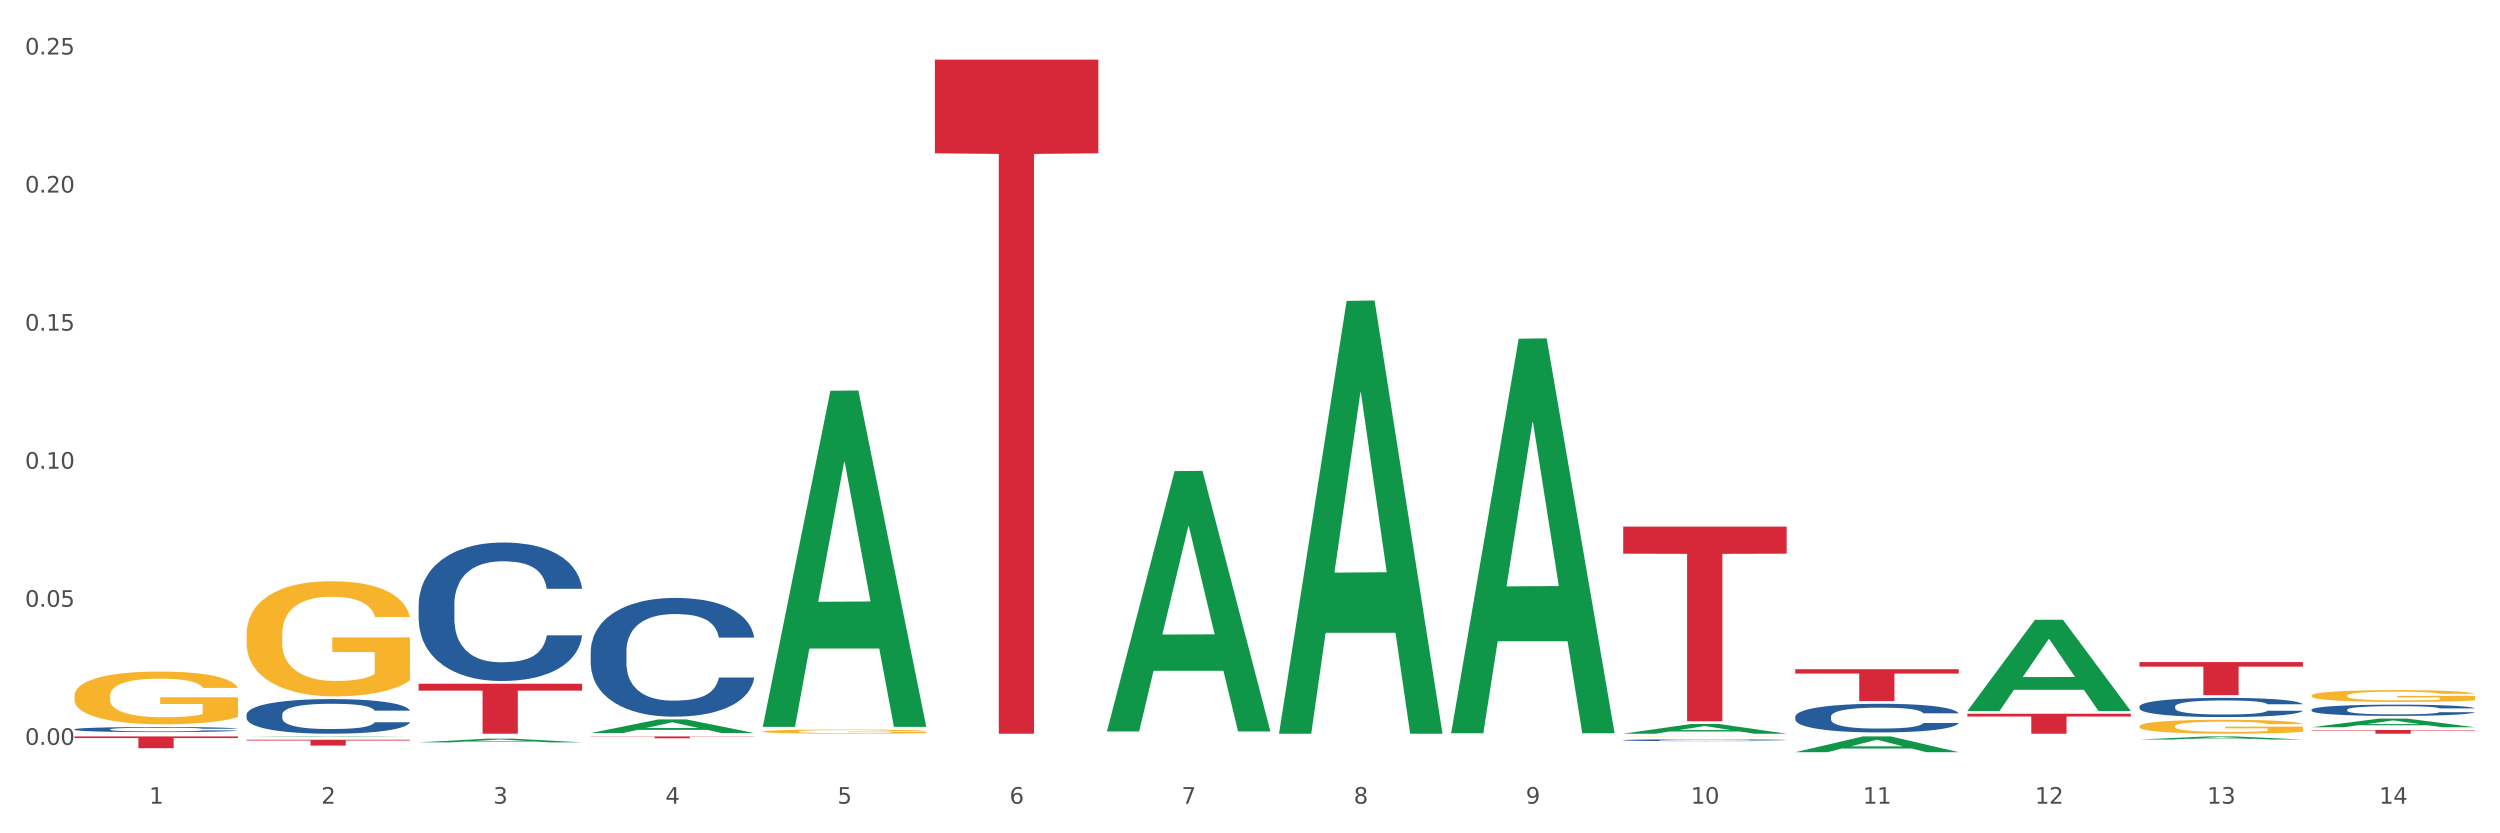
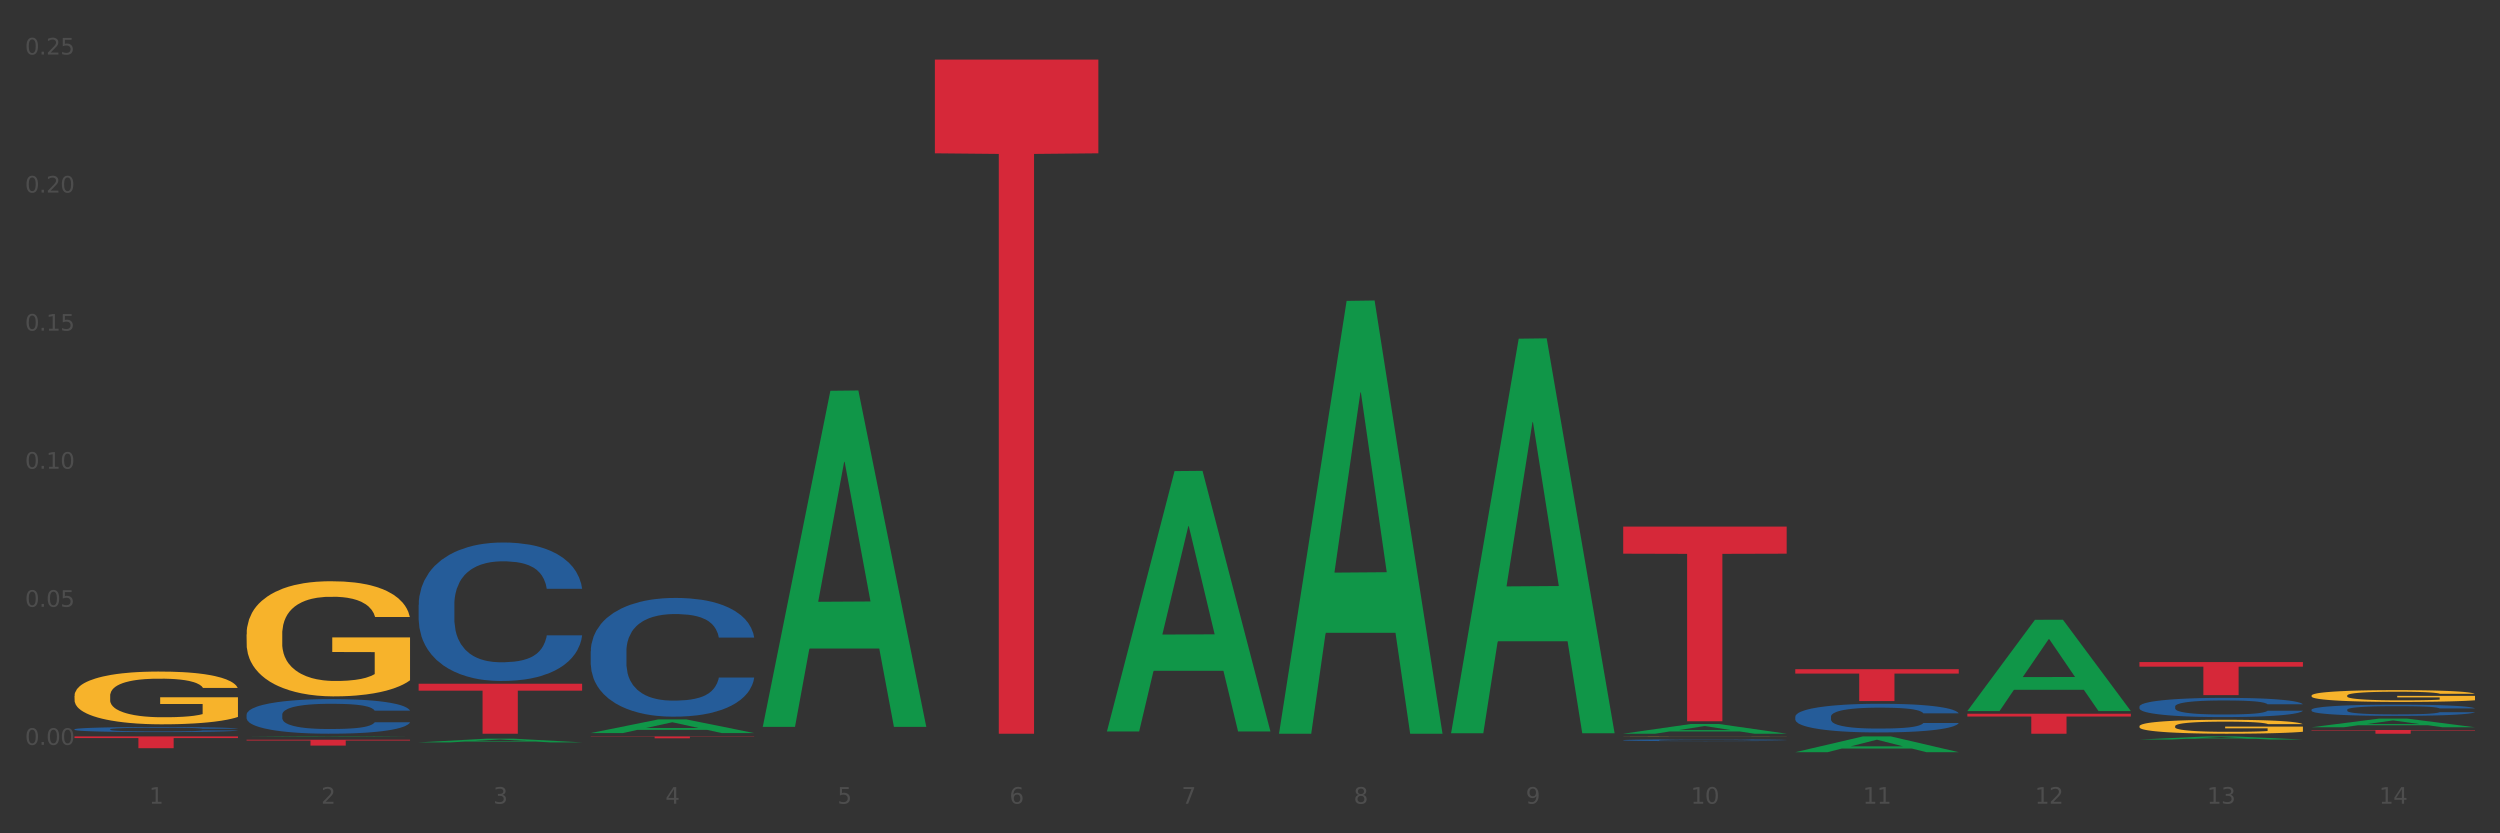
<svg xmlns="http://www.w3.org/2000/svg" xmlns:xlink="http://www.w3.org/1999/xlink" width="1080pt" height="360pt" viewBox="0 0 1080 360" version="1.1">
  <rect x="0" y="0" width="1080" height="360" fill="#333333" stroke="none" />
  <defs>
    <style type="text/css">*{stroke-linejoin: round; stroke-linecap: butt}</style>
  </defs>
  <g id="figure_1">
    <g id="patch_1">
-       <path d="M 0 360  L 1080 360  L 1080 0  L 0 0  z " style="fill: #ffffff; stroke: #ffffff; stroke-linejoin: miter" />
-     </g>
+       </g>
    <g id="axes_1">
      <g id="matplotlib.axis_1">
        <g id="xtick_1">
          <g id="text_1">
            <g style="fill: #4d4d4d" transform="translate(64.432 347.204) scale(0.096 -0.096)">
              <defs>
                <path id="DejaVuSans-31" d="M 794 531  L 1825 531  L 1825 4091  L 703 3866  L 703 4441  L 1819 4666  L 2450 4666  L 2450 531  L 3481 531  L 3481 0  L 794 0  L 794 531  z " transform="scale(0.016)" />
              </defs>
              <use xlink:href="#DejaVuSans-31" />
            </g>
          </g>
        </g>
        <g id="xtick_2">
          <g id="text_2">
            <g style="fill: #4d4d4d" transform="translate(138.771 347.204) scale(0.096 -0.096)">
              <defs>
                <path id="DejaVuSans-32" d="M 1228 531  L 3431 531  L 3431 0  L 469 0  L 469 531  Q 828 903 1448 1529  Q 2069 2156 2228 2338  Q 2531 2678 2651 2914  Q 2772 3150 2772 3378  Q 2772 3750 2511 3984  Q 2250 4219 1831 4219  Q 1534 4219 1204 4116  Q 875 4013 500 3803  L 500 4441  Q 881 4594 1212 4672  Q 1544 4750 1819 4750  Q 2544 4750 2975 4387  Q 3406 4025 3406 3419  Q 3406 3131 3298 2873  Q 3191 2616 2906 2266  Q 2828 2175 2409 1742  Q 1991 1309 1228 531  z " transform="scale(0.016)" />
              </defs>
              <use xlink:href="#DejaVuSans-32" />
            </g>
          </g>
        </g>
        <g id="xtick_3">
          <g id="text_3">
            <g style="fill: #4d4d4d" transform="translate(213.109 347.204) scale(0.096 -0.096)">
              <defs>
                <path id="DejaVuSans-33" d="M 2597 2516  Q 3050 2419 3304 2112  Q 3559 1806 3559 1356  Q 3559 666 3084 287  Q 2609 -91 1734 -91  Q 1441 -91 1130 -33  Q 819 25 488 141  L 488 750  Q 750 597 1062 519  Q 1375 441 1716 441  Q 2309 441 2620 675  Q 2931 909 2931 1356  Q 2931 1769 2642 2001  Q 2353 2234 1838 2234  L 1294 2234  L 1294 2753  L 1863 2753  Q 2328 2753 2575 2939  Q 2822 3125 2822 3475  Q 2822 3834 2567 4026  Q 2313 4219 1838 4219  Q 1578 4219 1281 4162  Q 984 4106 628 3988  L 628 4550  Q 988 4650 1302 4700  Q 1616 4750 1894 4750  Q 2613 4750 3031 4423  Q 3450 4097 3450 3541  Q 3450 3153 3228 2886  Q 3006 2619 2597 2516  z " transform="scale(0.016)" />
              </defs>
              <use xlink:href="#DejaVuSans-33" />
            </g>
          </g>
        </g>
        <g id="xtick_4">
          <g id="text_4">
            <g style="fill: #4d4d4d" transform="translate(287.448 347.204) scale(0.096 -0.096)">
              <defs>
                <path id="DejaVuSans-34" d="M 2419 4116  L 825 1625  L 2419 1625  L 2419 4116  z M 2253 4666  L 3047 4666  L 3047 1625  L 3713 1625  L 3713 1100  L 3047 1100  L 3047 0  L 2419 0  L 2419 1100  L 313 1100  L 313 1709  L 2253 4666  z " transform="scale(0.016)" />
              </defs>
              <use xlink:href="#DejaVuSans-34" />
            </g>
          </g>
        </g>
        <g id="xtick_5">
          <g id="text_5">
            <g style="fill: #4d4d4d" transform="translate(361.787 347.204) scale(0.096 -0.096)">
              <defs>
                <path id="DejaVuSans-35" d="M 691 4666  L 3169 4666  L 3169 4134  L 1269 4134  L 1269 2991  Q 1406 3038 1543 3061  Q 1681 3084 1819 3084  Q 2600 3084 3056 2656  Q 3513 2228 3513 1497  Q 3513 744 3044 326  Q 2575 -91 1722 -91  Q 1428 -91 1123 -41  Q 819 9 494 109  L 494 744  Q 775 591 1075 516  Q 1375 441 1709 441  Q 2250 441 2565 725  Q 2881 1009 2881 1497  Q 2881 1984 2565 2268  Q 2250 2553 1709 2553  Q 1456 2553 1204 2497  Q 953 2441 691 2322  L 691 4666  z " transform="scale(0.016)" />
              </defs>
              <use xlink:href="#DejaVuSans-35" />
            </g>
          </g>
        </g>
        <g id="xtick_6">
          <g id="text_6">
            <g style="fill: #4d4d4d" transform="translate(436.125 347.204) scale(0.096 -0.096)">
              <defs>
                <path id="DejaVuSans-36" d="M 2113 2584  Q 1688 2584 1439 2293  Q 1191 2003 1191 1497  Q 1191 994 1439 701  Q 1688 409 2113 409  Q 2538 409 2786 701  Q 3034 994 3034 1497  Q 3034 2003 2786 2293  Q 2538 2584 2113 2584  z M 3366 4563  L 3366 3988  Q 3128 4100 2886 4159  Q 2644 4219 2406 4219  Q 1781 4219 1451 3797  Q 1122 3375 1075 2522  Q 1259 2794 1537 2939  Q 1816 3084 2150 3084  Q 2853 3084 3261 2657  Q 3669 2231 3669 1497  Q 3669 778 3244 343  Q 2819 -91 2113 -91  Q 1303 -91 875 529  Q 447 1150 447 2328  Q 447 3434 972 4092  Q 1497 4750 2381 4750  Q 2619 4750 2861 4703  Q 3103 4656 3366 4563  z " transform="scale(0.016)" />
              </defs>
              <use xlink:href="#DejaVuSans-36" />
            </g>
          </g>
        </g>
        <g id="xtick_7">
          <g id="text_7">
            <g style="fill: #4d4d4d" transform="translate(510.464 347.204) scale(0.096 -0.096)">
              <defs>
                <path id="DejaVuSans-37" d="M 525 4666  L 3525 4666  L 3525 4397  L 1831 0  L 1172 0  L 2766 4134  L 525 4134  L 525 4666  z " transform="scale(0.016)" />
              </defs>
              <use xlink:href="#DejaVuSans-37" />
            </g>
          </g>
        </g>
        <g id="xtick_8">
          <g id="text_8">
            <g style="fill: #4d4d4d" transform="translate(584.803 347.204) scale(0.096 -0.096)">
              <defs>
                <path id="DejaVuSans-38" d="M 2034 2216  Q 1584 2216 1326 1975  Q 1069 1734 1069 1313  Q 1069 891 1326 650  Q 1584 409 2034 409  Q 2484 409 2743 651  Q 3003 894 3003 1313  Q 3003 1734 2745 1975  Q 2488 2216 2034 2216  z M 1403 2484  Q 997 2584 770 2862  Q 544 3141 544 3541  Q 544 4100 942 4425  Q 1341 4750 2034 4750  Q 2731 4750 3128 4425  Q 3525 4100 3525 3541  Q 3525 3141 3298 2862  Q 3072 2584 2669 2484  Q 3125 2378 3379 2068  Q 3634 1759 3634 1313  Q 3634 634 3220 271  Q 2806 -91 2034 -91  Q 1263 -91 848 271  Q 434 634 434 1313  Q 434 1759 690 2068  Q 947 2378 1403 2484  z M 1172 3481  Q 1172 3119 1398 2916  Q 1625 2713 2034 2713  Q 2441 2713 2670 2916  Q 2900 3119 2900 3481  Q 2900 3844 2670 4047  Q 2441 4250 2034 4250  Q 1625 4250 1398 4047  Q 1172 3844 1172 3481  z " transform="scale(0.016)" />
              </defs>
              <use xlink:href="#DejaVuSans-38" />
            </g>
          </g>
        </g>
        <g id="xtick_9">
          <g id="text_9">
            <g style="fill: #4d4d4d" transform="translate(659.142 347.204) scale(0.096 -0.096)">
              <defs>
                <path id="DejaVuSans-39" d="M 703 97  L 703 672  Q 941 559 1184 500  Q 1428 441 1663 441  Q 2288 441 2617 861  Q 2947 1281 2994 2138  Q 2813 1869 2534 1725  Q 2256 1581 1919 1581  Q 1219 1581 811 2004  Q 403 2428 403 3163  Q 403 3881 828 4315  Q 1253 4750 1959 4750  Q 2769 4750 3195 4129  Q 3622 3509 3622 2328  Q 3622 1225 3098 567  Q 2575 -91 1691 -91  Q 1453 -91 1209 -44  Q 966 3 703 97  z M 1959 2075  Q 2384 2075 2632 2365  Q 2881 2656 2881 3163  Q 2881 3666 2632 3958  Q 2384 4250 1959 4250  Q 1534 4250 1286 3958  Q 1038 3666 1038 3163  Q 1038 2656 1286 2365  Q 1534 2075 1959 2075  z " transform="scale(0.016)" />
              </defs>
              <use xlink:href="#DejaVuSans-39" />
            </g>
          </g>
        </g>
        <g id="xtick_10">
          <g id="text_10">
            <g style="fill: #4d4d4d" transform="translate(730.426 347.204) scale(0.096 -0.096)">
              <defs>
                <path id="DejaVuSans-30" d="M 2034 4250  Q 1547 4250 1301 3770  Q 1056 3291 1056 2328  Q 1056 1369 1301 889  Q 1547 409 2034 409  Q 2525 409 2770 889  Q 3016 1369 3016 2328  Q 3016 3291 2770 3770  Q 2525 4250 2034 4250  z M 2034 4750  Q 2819 4750 3233 4129  Q 3647 3509 3647 2328  Q 3647 1150 3233 529  Q 2819 -91 2034 -91  Q 1250 -91 836 529  Q 422 1150 422 2328  Q 422 3509 836 4129  Q 1250 4750 2034 4750  z " transform="scale(0.016)" />
              </defs>
              <use xlink:href="#DejaVuSans-31" />
              <use xlink:href="#DejaVuSans-30" transform="translate(63.623 0)" />
            </g>
          </g>
        </g>
        <g id="xtick_11">
          <g id="text_11">
            <g style="fill: #4d4d4d" transform="translate(804.765 347.204) scale(0.096 -0.096)">
              <use xlink:href="#DejaVuSans-31" />
              <use xlink:href="#DejaVuSans-31" transform="translate(63.623 0)" />
            </g>
          </g>
        </g>
        <g id="xtick_12">
          <g id="text_12">
            <g style="fill: #4d4d4d" transform="translate(879.104 347.204) scale(0.096 -0.096)">
              <use xlink:href="#DejaVuSans-31" />
              <use xlink:href="#DejaVuSans-32" transform="translate(63.623 0)" />
            </g>
          </g>
        </g>
        <g id="xtick_13">
          <g id="text_13">
            <g style="fill: #4d4d4d" transform="translate(953.442 347.204) scale(0.096 -0.096)">
              <use xlink:href="#DejaVuSans-31" />
              <use xlink:href="#DejaVuSans-33" transform="translate(63.623 0)" />
            </g>
          </g>
        </g>
        <g id="xtick_14">
          <g id="text_14">
            <g style="fill: #4d4d4d" transform="translate(1027.781 347.204) scale(0.096 -0.096)">
              <use xlink:href="#DejaVuSans-31" />
              <use xlink:href="#DejaVuSans-34" transform="translate(63.623 0)" />
            </g>
          </g>
        </g>
        <g id="xtick_15" />
        <g id="xtick_16" />
        <g id="xtick_17" />
        <g id="xtick_18" />
        <g id="xtick_19" />
        <g id="xtick_20" />
        <g id="xtick_21" />
        <g id="xtick_22" />
        <g id="xtick_23" />
        <g id="xtick_24" />
        <g id="xtick_25" />
        <g id="xtick_26" />
        <g id="xtick_27" />
      </g>
      <g id="matplotlib.axis_2">
        <g id="ytick_1">
          <g id="text_15">
            <g style="fill: #4d4d4d" transform="translate(10.8 321.776) scale(0.096 -0.096)">
              <defs>
                <path id="DejaVuSans-2e" d="M 684 794  L 1344 794  L 1344 0  L 684 0  L 684 794  z " transform="scale(0.016)" />
              </defs>
              <use xlink:href="#DejaVuSans-30" />
              <use xlink:href="#DejaVuSans-2e" transform="translate(63.623 0)" />
              <use xlink:href="#DejaVuSans-30" transform="translate(95.41 0)" />
              <use xlink:href="#DejaVuSans-30" transform="translate(159.033 0)" />
            </g>
          </g>
        </g>
        <g id="ytick_2">
          <g id="text_16">
            <g style="fill: #4d4d4d" transform="translate(10.8 262.131) scale(0.096 -0.096)">
              <use xlink:href="#DejaVuSans-30" />
              <use xlink:href="#DejaVuSans-2e" transform="translate(63.623 0)" />
              <use xlink:href="#DejaVuSans-30" transform="translate(95.41 0)" />
              <use xlink:href="#DejaVuSans-35" transform="translate(159.033 0)" />
            </g>
          </g>
        </g>
        <g id="ytick_3">
          <g id="text_17">
            <g style="fill: #4d4d4d" transform="translate(10.8 202.487) scale(0.096 -0.096)">
              <use xlink:href="#DejaVuSans-30" />
              <use xlink:href="#DejaVuSans-2e" transform="translate(63.623 0)" />
              <use xlink:href="#DejaVuSans-31" transform="translate(95.41 0)" />
              <use xlink:href="#DejaVuSans-30" transform="translate(159.033 0)" />
            </g>
          </g>
        </g>
        <g id="ytick_4">
          <g id="text_18">
            <g style="fill: #4d4d4d" transform="translate(10.8 142.842) scale(0.096 -0.096)">
              <use xlink:href="#DejaVuSans-30" />
              <use xlink:href="#DejaVuSans-2e" transform="translate(63.623 0)" />
              <use xlink:href="#DejaVuSans-31" transform="translate(95.41 0)" />
              <use xlink:href="#DejaVuSans-35" transform="translate(159.033 0)" />
            </g>
          </g>
        </g>
        <g id="ytick_5">
          <g id="text_19">
            <g style="fill: #4d4d4d" transform="translate(10.8 83.197) scale(0.096 -0.096)">
              <use xlink:href="#DejaVuSans-30" />
              <use xlink:href="#DejaVuSans-2e" transform="translate(63.623 0)" />
              <use xlink:href="#DejaVuSans-32" transform="translate(95.41 0)" />
              <use xlink:href="#DejaVuSans-30" transform="translate(159.033 0)" />
            </g>
          </g>
        </g>
        <g id="ytick_6">
          <g id="text_20">
            <g style="fill: #4d4d4d" transform="translate(10.8 23.552) scale(0.096 -0.096)">
              <use xlink:href="#DejaVuSans-30" />
              <use xlink:href="#DejaVuSans-2e" transform="translate(63.623 0)" />
              <use xlink:href="#DejaVuSans-32" transform="translate(95.41 0)" />
              <use xlink:href="#DejaVuSans-35" transform="translate(159.033 0)" />
            </g>
          </g>
        </g>
        <g id="ytick_7" />
        <g id="ytick_8" />
        <g id="ytick_9" />
        <g id="ytick_10" />
        <g id="ytick_11" />
      </g>
      <g id="PolyCollection_1">
        <path d="M 924.24 313.726  L 924.323 313.721  L 924.323 313.523  L 924.49 313.353  L 925.323 312.941  L 926.574 312.601  L 927.491 312.42  L 928.408 312.272  L 929.492 312.124  L 930.826 311.97  L 933.244 311.745  L 934.745 311.63  L 936.58 311.509  L 939.915 311.333  L 942.333 311.234  L 944.834 311.152  L 948.92 311.053  L 951.588 311.009  L 954.423 310.976  L 957.841 310.954  L 960.426 310.949  L 966.096 310.965  L 970.932 311.015  L 973.266 311.053  L 976.268 311.119  L 977.852 311.163  L 980.437 311.251  L 983.105 311.366  L 984.939 311.465  L 987.691 311.652  L 989.775 311.838  L 991.693 312.069  L 992.693 312.228  L 993.444 312.376  L 994.111 312.546  L 994.778 312.815  L 979.77 312.815  L 979.186 312.623  L 978.269 312.442  L 976.935 312.266  L 975.768 312.157  L 973.766 312.019  L 971.932 311.931  L 970.014 311.866  L 967.68 311.811  L 965.845 311.783  L 963.261 311.761  L 958.175 311.767  L 954.756 311.811  L 952.422 311.866  L 950.921 311.915  L 949.587 311.97  L 948.086 312.047  L 946.335 312.162  L 945.084 312.266  L 943.834 312.398  L 942.833 312.53  L 941.916 312.683  L 941.165 312.848  L 940.582 313.018  L 940.081 313.227  L 939.665 313.573  L 939.665 314.325  L 939.831 314.495  L 940.248 314.72  L 940.749 314.89  L 941.582 315.093  L 942.333 315.23  L 943.75 315.428  L 945.334 315.593  L 946.585 315.697  L 947.836 315.785  L 950.004 315.905  L 952.422 316.004  L 954.506 316.065  L 957.341 316.12  L 959.259 316.142  L 960.926 316.152  L 965.012 316.152  L 967.93 316.136  L 971.182 316.098  L 973.683 316.048  L 975.768 315.988  L 978.102 315.889  L 979.603 315.796  L 979.603 314.649  L 961.26 314.643  L 961.26 313.88  L 994.861 313.88  L 994.861 316.12  L 993.444 316.235  L 991.86 316.339  L 990.192 316.432  L 987.691 316.548  L 984.689 316.657  L 982.021 316.734  L 979.186 316.8  L 975.851 316.861  L 971.515 316.915  L 968.847 316.937  L 965.512 316.954  L 961.593 316.959  L 958.175 316.948  L 954.84 316.921  L 951.338 316.872  L 947.919 316.8  L 945.334 316.729  L 942.75 316.641  L 939.998 316.526  L 937.83 316.416  L 936.163 316.317  L 934.328 316.191  L 932.327 316.026  L 930.826 315.878  L 929.492 315.724  L 928.075 315.527  L 927.074 315.357  L 926.074 315.143  L 925.49 314.983  L 924.823 314.736  L 924.323 314.391  L 924.24 313.726  z " clip-path="url(#pb38a22f84d)" style="fill: #f7b32b" />
        <path d="M 998.578 300.494  L 998.662 300.49  L 998.662 300.322  L 998.828 300.178  L 999.662 299.829  L 1000.913 299.54  L 1001.83 299.386  L 1002.747 299.261  L 1003.831 299.135  L 1005.165 299.005  L 1007.583 298.814  L 1009.084 298.716  L 1010.918 298.614  L 1014.253 298.465  L 1016.671 298.381  L 1019.173 298.311  L 1023.258 298.227  L 1025.926 298.19  L 1028.761 298.162  L 1032.18 298.144  L 1034.765 298.139  L 1040.434 298.153  L 1045.27 298.195  L 1047.605 298.227  L 1050.607 298.283  L 1052.191 298.32  L 1054.775 298.395  L 1057.444 298.493  L 1059.278 298.576  L 1062.029 298.735  L 1064.114 298.893  L 1066.032 299.089  L 1067.032 299.223  L 1067.783 299.349  L 1068.45 299.493  L 1069.117 299.722  L 1054.108 299.722  L 1053.525 299.559  L 1052.608 299.405  L 1051.274 299.256  L 1050.106 299.163  L 1048.105 299.047  L 1046.271 298.972  L 1044.353 298.916  L 1042.019 298.87  L 1040.184 298.846  L 1037.599 298.828  L 1032.513 298.832  L 1029.095 298.87  L 1026.76 298.916  L 1025.259 298.958  L 1023.925 299.005  L 1022.425 299.07  L 1020.674 299.168  L 1019.423 299.256  L 1018.172 299.368  L 1017.172 299.479  L 1016.255 299.61  L 1015.504 299.749  L 1014.92 299.894  L 1014.42 300.071  L 1014.003 300.364  L 1014.003 301.002  L 1014.17 301.146  L 1014.587 301.337  L 1015.087 301.481  L 1015.921 301.653  L 1016.671 301.77  L 1018.089 301.937  L 1019.673 302.077  L 1020.924 302.165  L 1022.174 302.24  L 1024.342 302.342  L 1026.76 302.426  L 1028.845 302.477  L 1031.68 302.524  L 1033.597 302.542  L 1035.265 302.552  L 1039.35 302.552  L 1042.269 302.538  L 1045.52 302.505  L 1048.022 302.463  L 1050.106 302.412  L 1052.441 302.328  L 1053.942 302.249  L 1053.942 301.276  L 1035.598 301.272  L 1035.598 300.625  L 1069.2 300.625  L 1069.2 302.524  L 1067.783 302.621  L 1066.198 302.71  L 1064.531 302.789  L 1062.029 302.887  L 1059.028 302.98  L 1056.36 303.045  L 1053.525 303.101  L 1050.19 303.152  L 1045.854 303.199  L 1043.186 303.217  L 1039.851 303.231  L 1035.932 303.236  L 1032.513 303.226  L 1029.178 303.203  L 1025.676 303.161  L 1022.258 303.101  L 1019.673 303.04  L 1017.088 302.966  L 1014.337 302.868  L 1012.169 302.775  L 1010.501 302.691  L 1008.667 302.584  L 1006.666 302.444  L 1005.165 302.319  L 1003.831 302.188  L 1002.414 302.021  L 1001.413 301.877  L 1000.413 301.695  L 999.829 301.56  L 999.162 301.351  L 998.662 301.057  L 998.578 300.494  z " clip-path="url(#pb38a22f84d)" style="fill: #f7b32b" />
        <path d="M 478.207 315.783  L 478.28 315.678  L 507.402 203.51  L 519.488 203.404  L 548.829 315.995  L 534.85 315.995  L 528.516 289.776  L 498.447 289.776  L 498.229 290.199  L 492.113 315.995  L 478.207 315.995  L 478.207 315.783  L 502.233 274.13  L 524.73 274.024  L 513.591 227.402  L 513.445 227.191  L 513.3 227.508  L 502.16 274.024  L 502.233 274.13  L 478.207 315.783  z " clip-path="url(#pb38a22f84d)" style="fill: #109648" />
        <path d="M 552.546 316.608  L 552.619 316.432  L 581.741 129.986  L 593.827 129.81  L 623.168 316.959  L 609.189 316.959  L 602.855 273.379  L 572.786 273.379  L 572.568 274.082  L 566.452 316.959  L 552.546 316.959  L 552.546 316.608  L 576.572 247.372  L 599.069 247.196  L 587.93 169.7  L 587.784 169.349  L 587.638 169.876  L 576.499 247.196  L 576.572 247.372  L 552.546 316.608  z " clip-path="url(#pb38a22f84d)" style="fill: #109648" />
-         <path d="M 329.53 315.999  L 329.613 315.998  L 329.613 315.939  L 329.78 315.889  L 330.614 315.766  L 331.864 315.665  L 332.782 315.612  L 333.699 315.567  L 334.783 315.523  L 336.117 315.478  L 338.535 315.411  L 340.036 315.377  L 341.87 315.341  L 345.205 315.289  L 347.623 315.259  L 350.124 315.235  L 354.21 315.206  L 356.878 315.193  L 359.713 315.183  L 363.131 315.176  L 365.716 315.175  L 371.386 315.18  L 376.222 315.194  L 378.557 315.206  L 381.558 315.225  L 383.142 315.238  L 385.727 315.264  L 388.395 315.299  L 390.23 315.328  L 392.981 315.383  L 395.066 315.439  L 396.983 315.507  L 397.984 315.554  L 398.734 315.598  L 399.401 315.649  L 400.068 315.729  L 385.06 315.729  L 384.476 315.672  L 383.559 315.618  L 382.225 315.566  L 381.058 315.533  L 379.057 315.493  L 377.222 315.466  L 375.305 315.447  L 372.97 315.431  L 371.136 315.422  L 368.551 315.416  L 363.465 315.418  L 360.046 315.431  L 357.712 315.447  L 356.211 315.462  L 354.877 315.478  L 353.376 315.501  L 351.625 315.535  L 350.375 315.566  L 349.124 315.605  L 348.123 315.644  L 347.206 315.69  L 346.456 315.739  L 345.872 315.789  L 345.372 315.851  L 344.955 315.954  L 344.955 316.177  L 345.122 316.228  L 345.539 316.294  L 346.039 316.345  L 346.873 316.405  L 347.623 316.446  L 349.04 316.505  L 350.625 316.554  L 351.875 316.585  L 353.126 316.611  L 355.294 316.646  L 357.712 316.676  L 359.796 316.694  L 362.631 316.71  L 364.549 316.717  L 366.216 316.72  L 370.302 316.72  L 373.22 316.715  L 376.472 316.703  L 378.973 316.689  L 381.058 316.671  L 383.392 316.642  L 384.893 316.614  L 384.893 316.273  L 366.55 316.272  L 366.55 316.045  L 400.152 316.045  L 400.152 316.71  L 398.734 316.744  L 397.15 316.775  L 395.482 316.803  L 392.981 316.837  L 389.979 316.87  L 387.311 316.893  L 384.476 316.912  L 381.141 316.93  L 376.806 316.946  L 374.137 316.953  L 370.802 316.958  L 366.884 316.959  L 363.465 316.956  L 360.13 316.948  L 356.628 316.933  L 353.209 316.912  L 350.625 316.891  L 348.04 316.865  L 345.288 316.831  L 343.121 316.798  L 341.453 316.769  L 339.619 316.731  L 337.618 316.682  L 336.117 316.638  L 334.783 316.593  L 333.365 316.534  L 332.365 316.483  L 331.364 316.42  L 330.781 316.373  L 330.113 316.299  L 329.613 316.197  L 329.53 315.999  z " clip-path="url(#pb38a22f84d)" style="fill: #f7b32b" />
        <path d="M 701.223 318.171  L 701.307 318.171  L 701.307 318.168  L 701.474 318.165  L 702.307 318.159  L 703.558 318.154  L 704.475 318.151  L 705.392 318.149  L 706.476 318.147  L 707.81 318.144  L 710.228 318.141  L 711.729 318.139  L 713.563 318.137  L 716.899 318.135  L 719.317 318.133  L 721.818 318.132  L 725.903 318.13  L 728.572 318.13  L 731.406 318.129  L 734.825 318.129  L 737.41 318.129  L 743.08 318.129  L 747.915 318.13  L 750.25 318.13  L 753.252 318.131  L 754.836 318.132  L 757.421 318.133  L 760.089 318.135  L 761.923 318.137  L 764.675 318.14  L 766.759 318.142  L 768.677 318.146  L 769.677 318.148  L 770.428 318.15  L 771.095 318.153  L 771.762 318.157  L 756.754 318.157  L 756.17 318.154  L 755.253 318.151  L 753.919 318.149  L 752.751 318.147  L 750.75 318.145  L 748.916 318.144  L 746.998 318.143  L 744.664 318.142  L 742.829 318.142  L 740.245 318.141  L 735.159 318.141  L 731.74 318.142  L 729.405 318.143  L 727.905 318.144  L 726.571 318.144  L 725.07 318.145  L 723.319 318.147  L 722.068 318.149  L 720.817 318.151  L 719.817 318.153  L 718.9 318.155  L 718.149 318.158  L 717.566 318.16  L 717.065 318.163  L 716.648 318.169  L 716.648 318.18  L 716.815 318.183  L 717.232 318.186  L 717.732 318.189  L 718.566 318.192  L 719.317 318.194  L 720.734 318.197  L 722.318 318.199  L 723.569 318.201  L 724.82 318.202  L 726.987 318.204  L 729.405 318.206  L 731.49 318.206  L 734.325 318.207  L 736.242 318.208  L 737.91 318.208  L 741.996 318.208  L 744.914 318.208  L 748.166 318.207  L 750.667 318.206  L 752.751 318.205  L 755.086 318.204  L 756.587 318.202  L 756.587 318.185  L 738.244 318.185  L 738.244 318.173  L 771.845 318.173  L 771.845 318.207  L 770.428 318.209  L 768.844 318.211  L 767.176 318.212  L 764.675 318.214  L 761.673 318.215  L 759.005 318.217  L 756.17 318.218  L 752.835 318.219  L 748.499 318.219  L 745.831 318.22  L 742.496 318.22  L 738.577 318.22  L 735.159 318.22  L 731.823 318.219  L 728.321 318.219  L 724.903 318.218  L 722.318 318.217  L 719.733 318.215  L 716.982 318.213  L 714.814 318.212  L 713.147 318.21  L 711.312 318.208  L 709.311 318.206  L 707.81 318.204  L 706.476 318.201  L 705.059 318.198  L 704.058 318.196  L 703.058 318.192  L 702.474 318.19  L 701.807 318.186  L 701.307 318.181  L 701.223 318.171  z " clip-path="url(#pb38a22f84d)" style="fill: #f7b32b" />
        <path d="M 701.223 316.951  L 701.296 316.948  L 730.419 312.767  L 742.504 312.763  L 771.845 316.959  L 757.866 316.959  L 751.532 315.982  L 721.463 315.982  L 721.245 315.998  L 715.129 316.959  L 701.223 316.959  L 701.223 316.951  L 725.249 315.399  L 747.746 315.395  L 736.607 313.657  L 736.461 313.65  L 736.316 313.661  L 725.177 315.395  L 725.249 315.399  L 701.223 316.951  z " clip-path="url(#pb38a22f84d)" style="fill: #109648" />
        <path d="M 626.885 316.438  L 626.957 316.278  L 656.08 146.32  L 668.166 146.159  L 697.506 316.758  L 683.528 316.758  L 677.194 277.032  L 647.125 277.032  L 646.906 277.673  L 640.791 316.758  L 626.885 316.758  L 626.885 316.438  L 650.911 253.324  L 673.408 253.164  L 662.268 182.522  L 662.123 182.201  L 661.977 182.682  L 650.838 253.164  L 650.911 253.324  L 626.885 316.438  z " clip-path="url(#pb38a22f84d)" style="fill: #109648" />
        <path d="M 180.852 295.36  L 251.474 295.36  L 251.474 298.362  L 223.694 298.382  L 223.694 316.959  L 208.465 316.959  L 208.465 298.382  L 180.852 298.362  L 180.852 295.38  L 180.852 295.36  z " clip-path="url(#pb38a22f84d)" style="fill: #d62839" />
        <path d="M 255.191 318.129  L 325.813 318.129  L 325.813 318.242  L 298.033 318.243  L 298.033 318.946  L 282.804 318.946  L 282.804 318.243  L 255.191 318.242  L 255.191 318.13  L 255.191 318.129  z " clip-path="url(#pb38a22f84d)" style="fill: #d62839" />
        <path d="M 775.562 289.08  L 846.184 289.08  L 846.184 290.994  L 818.404 291.007  L 818.404 302.858  L 803.175 302.858  L 803.175 291.007  L 775.562 290.994  L 775.562 289.093  L 775.562 289.08  z " clip-path="url(#pb38a22f84d)" style="fill: #d62839" />
        <path d="M 849.901 308.342  L 920.523 308.342  L 920.523 309.539  L 892.742 309.548  L 892.742 316.959  L 877.514 316.959  L 877.514 309.548  L 849.901 309.539  L 849.901 308.35  L 849.901 308.342  z " clip-path="url(#pb38a22f84d)" style="fill: #d62839" />
        <path d="M 775.562 324.937  L 775.635 324.93  L 804.757 318.135  L 816.843 318.129  L 846.184 324.95  L 832.205 324.95  L 825.871 323.361  L 795.802 323.361  L 795.584 323.387  L 789.468 324.95  L 775.562 324.95  L 775.562 324.937  L 799.588 322.413  L 822.085 322.407  L 810.946 319.583  L 810.8 319.57  L 810.655 319.589  L 799.515 322.407  L 799.588 322.413  L 775.562 324.937  z " clip-path="url(#pb38a22f84d)" style="fill: #109648" />
        <path d="M 849.901 307.098  L 849.974 307.061  L 879.096 267.75  L 891.182 267.713  L 920.523 307.172  L 906.544 307.172  L 900.21 297.984  L 870.141 297.984  L 869.922 298.132  L 863.807 307.172  L 849.901 307.172  L 849.901 307.098  L 873.927 292.5  L 896.424 292.463  L 885.284 276.124  L 885.139 276.049  L 884.993 276.161  L 873.854 292.463  L 873.927 292.5  L 849.901 307.098  z " clip-path="url(#pb38a22f84d)" style="fill: #109648" />
        <path d="M 32.175 300.645  L 32.258 300.624  L 32.258 299.875  L 32.425 299.23  L 33.259 297.669  L 34.51 296.378  L 35.427 295.691  L 36.344 295.129  L 37.428 294.568  L 38.762 293.985  L 41.18 293.131  L 42.681 292.694  L 44.515 292.237  L 47.85 291.57  L 50.268 291.196  L 52.77 290.884  L 56.855 290.509  L 59.523 290.343  L 62.358 290.218  L 65.777 290.134  L 68.361 290.114  L 74.031 290.176  L 78.867 290.363  L 81.202 290.509  L 84.203 290.759  L 85.788 290.925  L 88.372 291.258  L 91.04 291.695  L 92.875 292.07  L 95.626 292.778  L 97.711 293.485  L 99.628 294.359  L 100.629 294.963  L 101.379 295.525  L 102.046 296.17  L 102.713 297.19  L 87.705 297.19  L 87.122 296.461  L 86.204 295.775  L 84.87 295.109  L 83.703 294.692  L 81.702 294.172  L 79.868 293.839  L 77.95 293.589  L 75.615 293.381  L 73.781 293.277  L 71.196 293.194  L 66.11 293.215  L 62.692 293.381  L 60.357 293.589  L 58.856 293.777  L 57.522 293.985  L 56.021 294.276  L 54.27 294.713  L 53.02 295.109  L 51.769 295.608  L 50.768 296.108  L 49.851 296.69  L 49.101 297.315  L 48.517 297.96  L 48.017 298.751  L 47.6 300.062  L 47.6 302.913  L 47.767 303.559  L 48.184 304.412  L 48.684 305.057  L 49.518 305.827  L 50.268 306.348  L 51.686 307.097  L 53.27 307.721  L 54.52 308.117  L 55.771 308.45  L 57.939 308.908  L 60.357 309.282  L 62.441 309.511  L 65.276 309.719  L 67.194 309.802  L 68.862 309.844  L 72.947 309.844  L 75.865 309.782  L 79.117 309.636  L 81.619 309.449  L 83.703 309.22  L 86.038 308.845  L 87.538 308.491  L 87.538 304.141  L 69.195 304.121  L 69.195 301.228  L 102.797 301.228  L 102.797 309.719  L 101.379 310.156  L 99.795 310.552  L 98.128 310.906  L 95.626 311.343  L 92.625 311.759  L 89.956 312.05  L 87.122 312.3  L 83.786 312.529  L 79.451 312.737  L 76.783 312.82  L 73.447 312.883  L 69.529 312.904  L 66.11 312.862  L 62.775 312.758  L 59.273 312.571  L 55.855 312.3  L 53.27 312.029  L 50.685 311.696  L 47.934 311.259  L 45.766 310.843  L 44.098 310.468  L 42.264 309.99  L 40.263 309.365  L 38.762 308.803  L 37.428 308.221  L 36.01 307.471  L 35.01 306.826  L 34.009 306.015  L 33.426 305.411  L 32.759 304.474  L 32.258 303.163  L 32.175 300.645  z " clip-path="url(#pb38a22f84d)" style="fill: #f7b32b" />
        <path d="M 106.514 274.079  L 106.597 274.034  L 106.597 272.398  L 106.764 270.99  L 107.598 267.583  L 108.848 264.767  L 109.765 263.268  L 110.683 262.041  L 111.767 260.815  L 113.101 259.543  L 115.519 257.68  L 117.019 256.726  L 118.854 255.727  L 122.189 254.273  L 124.607 253.455  L 127.108 252.774  L 131.194 251.956  L 133.862 251.593  L 136.697 251.32  L 140.115 251.139  L 142.7 251.093  L 148.37 251.23  L 153.206 251.638  L 155.54 251.956  L 158.542 252.502  L 160.126 252.865  L 162.711 253.592  L 165.379 254.546  L 167.213 255.363  L 169.965 256.908  L 172.049 258.452  L 173.967 260.36  L 174.968 261.678  L 175.718 262.904  L 176.385 264.312  L 177.052 266.538  L 162.044 266.538  L 161.46 264.948  L 160.543 263.449  L 159.209 261.996  L 158.042 261.087  L 156.041 259.951  L 154.206 259.225  L 152.289 258.679  L 149.954 258.225  L 148.12 257.998  L 145.535 257.816  L 140.449 257.862  L 137.03 258.225  L 134.696 258.679  L 133.195 259.088  L 131.861 259.543  L 130.36 260.179  L 128.609 261.132  L 127.358 261.996  L 126.108 263.086  L 125.107 264.176  L 124.19 265.448  L 123.44 266.811  L 122.856 268.219  L 122.356 269.945  L 121.939 272.807  L 121.939 279.03  L 122.106 280.439  L 122.522 282.301  L 123.023 283.709  L 123.856 285.39  L 124.607 286.526  L 126.024 288.161  L 127.609 289.524  L 128.859 290.387  L 130.11 291.114  L 132.278 292.113  L 134.696 292.931  L 136.78 293.43  L 139.615 293.885  L 141.533 294.066  L 143.2 294.157  L 147.286 294.157  L 150.204 294.021  L 153.456 293.703  L 155.957 293.294  L 158.042 292.794  L 160.376 291.977  L 161.877 291.205  L 161.877 281.711  L 143.534 281.665  L 143.534 275.351  L 177.135 275.351  L 177.135 293.885  L 175.718 294.839  L 174.134 295.702  L 172.466 296.474  L 169.965 297.428  L 166.963 298.336  L 164.295 298.972  L 161.46 299.518  L 158.125 300.017  L 153.789 300.472  L 151.121 300.653  L 147.786 300.789  L 143.867 300.835  L 140.449 300.744  L 137.114 300.517  L 133.612 300.108  L 130.193 299.518  L 127.609 298.927  L 125.024 298.2  L 122.272 297.246  L 120.104 296.338  L 118.437 295.52  L 116.603 294.475  L 114.601 293.112  L 113.101 291.886  L 111.767 290.614  L 110.349 288.979  L 109.349 287.57  L 108.348 285.799  L 107.764 284.482  L 107.097 282.437  L 106.597 279.575  L 106.514 274.079  z " clip-path="url(#pb38a22f84d)" style="fill: #f7b32b" />
        <path d="M 255.191 281.355  L 255.275 281.309  L 255.275 279.997  L 255.525 278.216  L 256.443 274.937  L 257.612 272.454  L 259.615 269.549  L 260.701 268.331  L 262.12 266.972  L 265.041 264.77  L 268.381 262.896  L 270.718 261.866  L 272.471 261.21  L 276.394 260.039  L 278.648 259.523  L 280.986 259.102  L 282.989 258.82  L 286.328 258.493  L 288.999 258.352  L 292.088 258.305  L 294.676 258.352  L 298.098 258.539  L 303.107 259.102  L 305.027 259.43  L 307.615 259.992  L 310.286 260.741  L 312.457 261.491  L 314.961 262.568  L 317.549 263.974  L 320.053 265.754  L 321.806 267.394  L 323.225 269.128  L 324.477 271.236  L 325.396 273.531  L 325.813 275.452  L 310.537 275.452  L 310.119 273.719  L 309.284 271.845  L 308.45 270.58  L 307.531 269.549  L 306.112 268.378  L 304.86 267.628  L 302.773 266.738  L 300.853 266.176  L 299.267 265.848  L 297.347 265.567  L 293.257 265.286  L 290.335 265.286  L 288.499 265.379  L 286.245 265.614  L 284.325 265.942  L 282.071 266.504  L 280.318 267.113  L 278.565 267.909  L 277.563 268.472  L 276.06 269.502  L 275.059 270.346  L 273.723 271.798  L 272.972 272.829  L 271.636 275.499  L 271.052 277.467  L 270.801 278.825  L 270.634 280.325  L 270.634 287.633  L 271.135 290.913  L 271.553 292.318  L 272.22 293.911  L 273.473 295.973  L 275.309 297.987  L 277.229 299.44  L 278.815 300.33  L 280.318 300.986  L 281.82 301.501  L 283.657 301.969  L 285.159 302.251  L 287.413 302.532  L 290.085 302.672  L 292.172 302.672  L 296.429 302.438  L 298.349 302.204  L 300.185 301.876  L 302.189 301.36  L 303.775 300.798  L 304.693 300.377  L 306.196 299.486  L 307.364 298.549  L 308.366 297.472  L 309.034 296.535  L 309.785 295.129  L 310.37 293.536  L 310.537 292.693  L 325.813 292.693  L 325.479 294.38  L 324.895 296.019  L 323.726 298.221  L 322.808 299.486  L 321.389 301.032  L 319.886 302.344  L 317.799 303.797  L 315.879 304.874  L 313.876 305.811  L 311.705 306.654  L 307.782 307.826  L 306.363 308.154  L 303.358 308.716  L 301.02 309.044  L 297.598 309.372  L 294.092 309.559  L 290.419 309.606  L 287.163 309.512  L 283.573 309.231  L 281.32 308.95  L 278.815 308.528  L 275.893 307.873  L 273.139 307.076  L 270.551 306.139  L 268.13 305.062  L 265.876 303.843  L 262.955 301.829  L 260.784 299.861  L 259.198 298.034  L 258.113 296.488  L 257.028 294.52  L 256.443 293.162  L 255.525 289.882  L 255.191 286.837  L 255.191 281.355  z " clip-path="url(#pb38a22f84d)" style="fill: #255c99" />
        <path d="M 180.852 261.244  L 180.936 261.189  L 180.936 259.659  L 181.186 257.583  L 182.105 253.758  L 183.273 250.862  L 185.277 247.475  L 186.362 246.054  L 187.781 244.469  L 190.703 241.901  L 194.042 239.716  L 196.379 238.514  L 198.132 237.749  L 202.056 236.383  L 204.31 235.782  L 206.647 235.29  L 208.65 234.962  L 211.989 234.58  L 214.661 234.416  L 217.749 234.361  L 220.337 234.416  L 223.76 234.635  L 228.768 235.29  L 230.688 235.673  L 233.276 236.328  L 235.947 237.203  L 238.118 238.077  L 240.622 239.333  L 243.21 240.973  L 245.714 243.049  L 247.467 244.961  L 248.886 246.983  L 250.139 249.442  L 251.057 252.119  L 251.474 254.359  L 236.198 254.359  L 235.78 252.337  L 234.946 250.152  L 234.111 248.677  L 233.193 247.475  L 231.774 246.109  L 230.521 245.234  L 228.434 244.196  L 226.514 243.541  L 224.928 243.158  L 223.008 242.83  L 218.918 242.502  L 215.996 242.502  L 214.16 242.612  L 211.906 242.885  L 209.986 243.267  L 207.732 243.923  L 205.979 244.633  L 204.226 245.562  L 203.224 246.218  L 201.722 247.42  L 200.72 248.403  L 199.384 250.097  L 198.633 251.299  L 197.297 254.414  L 196.713 256.709  L 196.463 258.293  L 196.296 260.041  L 196.296 268.565  L 196.797 272.39  L 197.214 274.029  L 197.882 275.887  L 199.134 278.291  L 200.97 280.64  L 202.89 282.334  L 204.476 283.372  L 205.979 284.137  L 207.482 284.738  L 209.318 285.285  L 210.821 285.612  L 213.075 285.94  L 215.746 286.104  L 217.833 286.104  L 222.09 285.831  L 224.01 285.558  L 225.847 285.175  L 227.85 284.574  L 229.436 283.919  L 230.354 283.427  L 231.857 282.389  L 233.026 281.296  L 234.027 280.039  L 234.695 278.946  L 235.447 277.307  L 236.031 275.45  L 236.198 274.466  L 251.474 274.466  L 251.14 276.433  L 250.556 278.345  L 249.387 280.913  L 248.469 282.389  L 247.05 284.192  L 245.547 285.722  L 243.46 287.415  L 241.54 288.672  L 239.537 289.765  L 237.367 290.748  L 233.443 292.114  L 232.024 292.497  L 229.019 293.153  L 226.681 293.535  L 223.259 293.917  L 219.753 294.136  L 216.08 294.191  L 212.824 294.081  L 209.235 293.754  L 206.981 293.426  L 204.476 292.934  L 201.555 292.169  L 198.8 291.24  L 196.212 290.147  L 193.791 288.891  L 191.538 287.47  L 188.616 285.121  L 186.445 282.826  L 184.859 280.695  L 183.774 278.892  L 182.689 276.597  L 182.105 275.012  L 181.186 271.188  L 180.852 267.636  L 180.852 261.244  z " clip-path="url(#pb38a22f84d)" style="fill: #255c99" />
        <path d="M 775.562 309.593  L 775.646 309.582  L 775.646 309.265  L 775.896 308.835  L 776.814 308.043  L 777.983 307.444  L 779.986 306.743  L 781.072 306.448  L 782.491 306.12  L 785.412 305.589  L 788.752 305.136  L 791.089 304.888  L 792.842 304.729  L 796.765 304.446  L 799.019 304.322  L 801.357 304.22  L 803.36 304.152  L 806.699 304.073  L 809.37 304.039  L 812.459 304.028  L 815.047 304.039  L 818.469 304.084  L 823.478 304.22  L 825.398 304.299  L 827.986 304.435  L 830.657 304.616  L 832.828 304.797  L 835.332 305.057  L 837.92 305.397  L 840.424 305.826  L 842.177 306.222  L 843.596 306.641  L 844.848 307.15  L 845.766 307.704  L 846.184 308.168  L 830.908 308.168  L 830.49 307.749  L 829.655 307.297  L 828.821 306.991  L 827.902 306.743  L 826.483 306.46  L 825.231 306.279  L 823.144 306.064  L 821.224 305.928  L 819.638 305.849  L 817.718 305.781  L 813.628 305.713  L 810.706 305.713  L 808.87 305.736  L 806.616 305.792  L 804.696 305.872  L 802.442 306.007  L 800.689 306.154  L 798.936 306.347  L 797.934 306.482  L 796.431 306.731  L 795.43 306.935  L 794.094 307.286  L 793.343 307.534  L 792.007 308.179  L 791.423 308.654  L 791.172 308.982  L 791.005 309.344  L 791.005 311.109  L 791.506 311.9  L 791.924 312.24  L 792.591 312.624  L 793.844 313.122  L 795.68 313.608  L 797.6 313.959  L 799.186 314.174  L 800.689 314.332  L 802.191 314.457  L 804.028 314.57  L 805.53 314.638  L 807.784 314.706  L 810.456 314.74  L 812.543 314.74  L 816.8 314.683  L 818.72 314.626  L 820.556 314.547  L 822.56 314.423  L 824.146 314.287  L 825.064 314.185  L 826.567 313.97  L 827.735 313.744  L 828.737 313.484  L 829.405 313.258  L 830.156 312.918  L 830.741 312.534  L 830.908 312.33  L 846.184 312.33  L 845.85 312.737  L 845.266 313.133  L 844.097 313.665  L 843.179 313.97  L 841.76 314.344  L 840.257 314.66  L 838.17 315.011  L 836.25 315.271  L 834.247 315.497  L 832.076 315.701  L 828.153 315.984  L 826.734 316.063  L 823.728 316.199  L 821.391 316.278  L 817.969 316.357  L 814.463 316.402  L 810.79 316.414  L 807.534 316.391  L 803.944 316.323  L 801.69 316.255  L 799.186 316.153  L 796.264 315.995  L 793.51 315.803  L 790.922 315.577  L 788.501 315.316  L 786.247 315.022  L 783.325 314.536  L 781.155 314.061  L 779.569 313.62  L 778.484 313.246  L 777.399 312.771  L 776.814 312.443  L 775.896 311.652  L 775.562 310.916  L 775.562 309.593  z " clip-path="url(#pb38a22f84d)" style="fill: #255c99" />
        <path d="M 701.223 319.746  L 701.307 319.746  L 701.307 319.725  L 701.557 319.698  L 702.476 319.647  L 703.644 319.609  L 705.648 319.564  L 706.733 319.545  L 708.152 319.524  L 711.074 319.49  L 714.413 319.461  L 716.75 319.445  L 718.503 319.434  L 722.427 319.416  L 724.681 319.408  L 727.018 319.402  L 729.021 319.397  L 732.36 319.392  L 735.032 319.39  L 738.12 319.389  L 740.708 319.39  L 744.131 319.393  L 749.139 319.402  L 751.059 319.407  L 753.647 319.416  L 756.318 319.427  L 758.489 319.439  L 760.993 319.455  L 763.581 319.477  L 766.085 319.505  L 767.838 319.53  L 769.257 319.557  L 770.51 319.59  L 771.428 319.625  L 771.845 319.655  L 756.569 319.655  L 756.151 319.628  L 755.317 319.599  L 754.482 319.58  L 753.564 319.564  L 752.145 319.545  L 750.892 319.534  L 748.805 319.52  L 746.885 319.511  L 745.299 319.506  L 743.379 319.502  L 739.289 319.498  L 736.367 319.498  L 734.531 319.499  L 732.277 319.503  L 730.357 319.508  L 728.103 319.516  L 726.35 319.526  L 724.597 319.538  L 723.595 319.547  L 722.093 319.563  L 721.091 319.576  L 719.755 319.598  L 719.004 319.614  L 717.668 319.656  L 717.084 319.686  L 716.834 319.707  L 716.667 319.73  L 716.667 319.844  L 717.168 319.894  L 717.585 319.916  L 718.253 319.941  L 719.505 319.973  L 721.341 320.004  L 723.261 320.026  L 724.847 320.04  L 726.35 320.05  L 727.853 320.058  L 729.689 320.066  L 731.192 320.07  L 733.446 320.074  L 736.117 320.076  L 738.204 320.076  L 742.461 320.073  L 744.381 320.069  L 746.218 320.064  L 748.221 320.056  L 749.807 320.047  L 750.725 320.041  L 752.228 320.027  L 753.397 320.013  L 754.398 319.996  L 755.066 319.981  L 755.818 319.96  L 756.402 319.935  L 756.569 319.922  L 771.845 319.922  L 771.511 319.948  L 770.927 319.973  L 769.758 320.008  L 768.84 320.027  L 767.421 320.051  L 765.918 320.071  L 763.831 320.094  L 761.911 320.111  L 759.908 320.125  L 757.738 320.138  L 753.814 320.156  L 752.395 320.161  L 749.39 320.17  L 747.052 320.175  L 743.63 320.18  L 740.124 320.183  L 736.451 320.184  L 733.195 320.182  L 729.606 320.178  L 727.352 320.174  L 724.847 320.167  L 721.926 320.157  L 719.171 320.145  L 716.583 320.13  L 714.162 320.113  L 711.908 320.095  L 708.987 320.063  L 706.816 320.033  L 705.23 320.005  L 704.145 319.981  L 703.06 319.95  L 702.476 319.929  L 701.557 319.878  L 701.223 319.831  L 701.223 319.746  z " clip-path="url(#pb38a22f84d)" style="fill: #255c99" />
        <path d="M 924.24 305.206  L 924.323 305.198  L 924.323 304.986  L 924.573 304.698  L 925.492 304.167  L 926.66 303.765  L 928.664 303.295  L 929.749 303.097  L 931.168 302.877  L 934.09 302.521  L 937.429 302.218  L 939.766 302.051  L 941.519 301.945  L 945.443 301.755  L 947.697 301.672  L 950.034 301.603  L 952.037 301.558  L 955.377 301.505  L 958.048 301.482  L 961.136 301.474  L 963.724 301.482  L 967.147 301.512  L 972.155 301.603  L 974.075 301.656  L 976.663 301.747  L 979.335 301.869  L 981.505 301.99  L 984.009 302.165  L 986.597 302.392  L 989.101 302.68  L 990.854 302.946  L 992.273 303.226  L 993.526 303.568  L 994.444 303.939  L 994.861 304.25  L 979.585 304.25  L 979.168 303.97  L 978.333 303.666  L 977.498 303.461  L 976.58 303.295  L 975.161 303.105  L 973.908 302.984  L 971.822 302.84  L 969.902 302.749  L 968.316 302.695  L 966.396 302.65  L 962.305 302.604  L 959.383 302.604  L 957.547 302.62  L 955.293 302.658  L 953.373 302.711  L 951.119 302.802  L 949.366 302.9  L 947.613 303.029  L 946.611 303.12  L 945.109 303.287  L 944.107 303.424  L 942.771 303.659  L 942.02 303.826  L 940.685 304.258  L 940.1 304.576  L 939.85 304.796  L 939.683 305.039  L 939.683 306.222  L 940.184 306.753  L 940.601 306.981  L 941.269 307.239  L 942.521 307.572  L 944.358 307.898  L 946.278 308.134  L 947.864 308.278  L 949.366 308.384  L 950.869 308.467  L 952.705 308.543  L 954.208 308.589  L 956.462 308.634  L 959.133 308.657  L 961.22 308.657  L 965.477 308.619  L 967.397 308.581  L 969.234 308.528  L 971.237 308.445  L 972.823 308.354  L 973.742 308.285  L 975.244 308.141  L 976.413 307.989  L 977.415 307.815  L 978.082 307.663  L 978.834 307.436  L 979.418 307.178  L 979.585 307.041  L 994.861 307.041  L 994.527 307.314  L 993.943 307.58  L 992.774 307.936  L 991.856 308.141  L 990.437 308.391  L 988.934 308.604  L 986.847 308.839  L 984.927 309.013  L 982.924 309.165  L 980.754 309.302  L 976.83 309.491  L 975.411 309.544  L 972.406 309.635  L 970.069 309.688  L 966.646 309.742  L 963.14 309.772  L 959.467 309.779  L 956.211 309.764  L 952.622 309.719  L 950.368 309.673  L 947.864 309.605  L 944.942 309.499  L 942.187 309.37  L 939.599 309.218  L 937.178 309.044  L 934.925 308.847  L 932.003 308.52  L 929.832 308.202  L 928.246 307.906  L 927.161 307.656  L 926.076 307.337  L 925.492 307.117  L 924.573 306.586  L 924.24 306.093  L 924.24 305.206  z " clip-path="url(#pb38a22f84d)" style="fill: #255c99" />
        <path d="M 998.578 306.589  L 998.662 306.584  L 998.662 306.46  L 998.912 306.291  L 999.83 305.981  L 1000.999 305.746  L 1003.003 305.47  L 1004.088 305.355  L 1005.507 305.226  L 1008.429 305.018  L 1011.768 304.84  L 1014.105 304.743  L 1015.858 304.68  L 1019.781 304.569  L 1022.035 304.521  L 1024.373 304.481  L 1026.376 304.454  L 1029.715 304.423  L 1032.387 304.41  L 1035.475 304.405  L 1038.063 304.41  L 1041.486 304.427  L 1046.494 304.481  L 1048.414 304.512  L 1051.002 304.565  L 1053.673 304.636  L 1055.844 304.707  L 1058.348 304.809  L 1060.936 304.942  L 1063.44 305.111  L 1065.193 305.266  L 1066.612 305.43  L 1067.864 305.63  L 1068.783 305.848  L 1069.2 306.03  L 1053.924 306.03  L 1053.506 305.865  L 1052.671 305.688  L 1051.837 305.568  L 1050.918 305.47  L 1049.499 305.359  L 1048.247 305.288  L 1046.16 305.204  L 1044.24 305.151  L 1042.654 305.12  L 1040.734 305.093  L 1036.644 305.067  L 1033.722 305.067  L 1031.886 305.075  L 1029.632 305.098  L 1027.712 305.129  L 1025.458 305.182  L 1023.705 305.24  L 1021.952 305.315  L 1020.95 305.368  L 1019.448 305.466  L 1018.446 305.546  L 1017.11 305.683  L 1016.359 305.781  L 1015.023 306.034  L 1014.439 306.22  L 1014.188 306.349  L 1014.022 306.491  L 1014.022 307.184  L 1014.522 307.494  L 1014.94 307.627  L 1015.608 307.778  L 1016.86 307.974  L 1018.696 308.164  L 1020.616 308.302  L 1022.202 308.386  L 1023.705 308.448  L 1025.207 308.497  L 1027.044 308.542  L 1028.547 308.568  L 1030.8 308.595  L 1033.472 308.608  L 1035.559 308.608  L 1039.816 308.586  L 1041.736 308.564  L 1043.572 308.533  L 1045.576 308.484  L 1047.162 308.431  L 1048.08 308.391  L 1049.583 308.306  L 1050.752 308.218  L 1051.753 308.116  L 1052.421 308.027  L 1053.172 307.894  L 1053.757 307.743  L 1053.924 307.663  L 1069.2 307.663  L 1068.866 307.823  L 1068.282 307.978  L 1067.113 308.187  L 1066.195 308.306  L 1064.776 308.453  L 1063.273 308.577  L 1061.186 308.715  L 1059.266 308.817  L 1057.263 308.906  L 1055.092 308.985  L 1051.169 309.096  L 1049.75 309.127  L 1046.745 309.181  L 1044.407 309.212  L 1040.985 309.243  L 1037.479 309.261  L 1033.806 309.265  L 1030.55 309.256  L 1026.96 309.23  L 1024.707 309.203  L 1022.202 309.163  L 1019.281 309.101  L 1016.526 309.025  L 1013.938 308.937  L 1011.517 308.835  L 1009.263 308.719  L 1006.342 308.528  L 1004.171 308.342  L 1002.585 308.169  L 1001.5 308.022  L 1000.415 307.836  L 999.83 307.707  L 998.912 307.397  L 998.578 307.108  L 998.578 306.589  z " clip-path="url(#pb38a22f84d)" style="fill: #255c99" />
        <path d="M 32.175 315.058  L 32.258 315.056  L 32.258 315  L 32.509 314.924  L 33.427 314.784  L 34.596 314.678  L 36.599 314.554  L 37.684 314.502  L 39.104 314.443  L 42.025 314.349  L 45.364 314.269  L 47.702 314.225  L 49.455 314.197  L 53.378 314.147  L 55.632 314.125  L 57.969 314.107  L 59.973 314.095  L 63.312 314.081  L 65.983 314.075  L 69.072 314.073  L 71.66 314.075  L 75.082 314.083  L 80.091 314.107  L 82.011 314.121  L 84.599 314.145  L 87.27 314.177  L 89.44 314.209  L 91.945 314.255  L 94.533 314.315  L 97.037 314.391  L 98.79 314.461  L 100.209 314.536  L 101.461 314.626  L 102.379 314.724  L 102.797 314.806  L 87.52 314.806  L 87.103 314.732  L 86.268 314.652  L 85.434 314.598  L 84.515 314.554  L 83.096 314.504  L 81.844 314.472  L 79.757 314.433  L 77.837 314.409  L 76.251 314.395  L 74.331 314.383  L 70.241 314.371  L 67.319 314.371  L 65.482 314.375  L 63.229 314.385  L 61.309 314.399  L 59.055 314.423  L 57.302 314.449  L 55.549 314.484  L 54.547 314.508  L 53.044 314.552  L 52.043 314.588  L 50.707 314.65  L 49.956 314.694  L 48.62 314.808  L 48.036 314.892  L 47.785 314.95  L 47.618 315.014  L 47.618 315.326  L 48.119 315.467  L 48.537 315.527  L 49.204 315.595  L 50.457 315.683  L 52.293 315.769  L 54.213 315.831  L 55.799 315.869  L 57.302 315.897  L 58.804 315.919  L 60.641 315.939  L 62.143 315.951  L 64.397 315.963  L 67.069 315.969  L 69.155 315.969  L 73.413 315.959  L 75.333 315.949  L 77.169 315.935  L 79.173 315.913  L 80.759 315.889  L 81.677 315.871  L 83.18 315.833  L 84.348 315.793  L 85.35 315.747  L 86.018 315.707  L 86.769 315.647  L 87.353 315.579  L 87.52 315.543  L 102.797 315.543  L 102.463 315.615  L 101.879 315.685  L 100.71 315.779  L 99.792 315.833  L 98.372 315.899  L 96.87 315.955  L 94.783 316.017  L 92.863 316.063  L 90.86 316.103  L 88.689 316.139  L 84.766 316.189  L 83.347 316.203  L 80.341 316.227  L 78.004 316.242  L 74.581 316.256  L 71.075 316.264  L 67.402 316.266  L 64.147 316.262  L 60.557 316.25  L 58.303 316.238  L 55.799 316.219  L 52.877 316.191  L 50.123 316.157  L 47.535 316.117  L 45.114 316.071  L 42.86 316.019  L 39.938 315.933  L 37.768 315.849  L 36.182 315.771  L 35.097 315.705  L 34.011 315.621  L 33.427 315.563  L 32.509 315.423  L 32.175 315.292  L 32.175 315.058  z " clip-path="url(#pb38a22f84d)" style="fill: #255c99" />
        <path d="M 106.514 308.724  L 106.597 308.71  L 106.597 308.328  L 106.848 307.809  L 107.766 306.853  L 108.935 306.129  L 110.938 305.282  L 112.023 304.927  L 113.442 304.531  L 116.364 303.889  L 119.703 303.343  L 122.04 303.042  L 123.794 302.851  L 127.717 302.51  L 129.971 302.359  L 132.308 302.237  L 134.312 302.155  L 137.651 302.059  L 140.322 302.018  L 143.411 302.004  L 145.998 302.018  L 149.421 302.073  L 154.43 302.237  L 156.35 302.332  L 158.937 302.496  L 161.609 302.715  L 163.779 302.933  L 166.283 303.247  L 168.871 303.657  L 171.376 304.176  L 173.129 304.654  L 174.548 305.159  L 175.8 305.774  L 176.718 306.443  L 177.135 307.003  L 161.859 307.003  L 161.442 306.498  L 160.607 305.951  L 159.772 305.583  L 158.854 305.282  L 157.435 304.941  L 156.183 304.722  L 154.096 304.463  L 152.176 304.299  L 150.59 304.203  L 148.67 304.121  L 144.579 304.039  L 141.658 304.039  L 139.821 304.067  L 137.567 304.135  L 135.647 304.231  L 133.393 304.394  L 131.64 304.572  L 129.887 304.804  L 128.886 304.968  L 127.383 305.269  L 126.381 305.514  L 125.046 305.938  L 124.294 306.238  L 122.959 307.017  L 122.374 307.59  L 122.124 307.986  L 121.957 308.423  L 121.957 310.554  L 122.458 311.51  L 122.875 311.92  L 123.543 312.384  L 124.795 312.985  L 126.632 313.572  L 128.552 313.996  L 130.138 314.255  L 131.64 314.446  L 133.143 314.597  L 134.979 314.733  L 136.482 314.815  L 138.736 314.897  L 141.407 314.938  L 143.494 314.938  L 147.751 314.87  L 149.671 314.801  L 151.508 314.706  L 153.511 314.556  L 155.097 314.392  L 156.016 314.269  L 157.518 314.009  L 158.687 313.736  L 159.689 313.422  L 160.357 313.149  L 161.108 312.739  L 161.692 312.275  L 161.859 312.029  L 177.135 312.029  L 176.802 312.521  L 176.217 312.999  L 175.049 313.641  L 174.13 314.009  L 172.711 314.46  L 171.209 314.842  L 169.122 315.266  L 167.202 315.58  L 165.198 315.853  L 163.028 316.099  L 159.104 316.44  L 157.685 316.536  L 154.68 316.7  L 152.343 316.795  L 148.92 316.891  L 145.414 316.946  L 141.741 316.959  L 138.486 316.932  L 134.896 316.85  L 132.642 316.768  L 130.138 316.645  L 127.216 316.454  L 124.461 316.222  L 121.874 315.949  L 119.453 315.635  L 117.199 315.279  L 114.277 314.692  L 112.107 314.119  L 110.521 313.586  L 109.435 313.135  L 108.35 312.562  L 107.766 312.166  L 106.848 311.21  L 106.514 310.322  L 106.514 308.724  z " clip-path="url(#pb38a22f84d)" style="fill: #255c99" />
        <path d="M 106.514 319.559  L 177.135 319.559  L 177.135 319.913  L 149.355 319.915  L 149.355 322.108  L 134.126 322.108  L 134.126 319.915  L 106.514 319.913  L 106.514 319.561  L 106.514 319.559  z " clip-path="url(#pb38a22f84d)" style="fill: #d62839" />
        <path d="M 32.175 318.129  L 102.797 318.129  L 102.797 318.838  L 75.017 318.842  L 75.017 323.229  L 59.788 323.229  L 59.788 318.842  L 32.175 318.838  L 32.175 318.134  L 32.175 318.129  z " clip-path="url(#pb38a22f84d)" style="fill: #d62839" />
        <path d="M 403.869 25.759  L 474.49 25.759  L 474.49 66.227  L 446.71 66.5  L 446.71 316.959  L 431.481 316.959  L 431.481 66.5  L 403.869 66.227  L 403.869 26.033  L 403.869 25.759  z " clip-path="url(#pb38a22f84d)" style="fill: #d62839" />
        <path d="M 701.223 227.502  L 771.845 227.502  L 771.845 239.188  L 744.065 239.267  L 744.065 311.593  L 728.836 311.593  L 728.836 239.267  L 701.223 239.188  L 701.223 227.581  L 701.223 227.502  z " clip-path="url(#pb38a22f84d)" style="fill: #d62839" />
        <path d="M 998.578 315.349  L 1069.2 315.349  L 1069.2 315.573  L 1041.42 315.575  L 1041.42 316.959  L 1026.191 316.959  L 1026.191 315.575  L 998.578 315.573  L 998.578 315.351  L 998.578 315.349  z " clip-path="url(#pb38a22f84d)" style="fill: #d62839" />
        <path d="M 924.24 286.008  L 994.861 286.008  L 994.861 287.995  L 967.081 288.009  L 967.081 300.305  L 951.852 300.305  L 951.852 288.009  L 924.24 287.995  L 924.24 286.022  L 924.24 286.008  z " clip-path="url(#pb38a22f84d)" style="fill: #d62839" />
        <path d="M 924.24 319.479  L 924.312 319.478  L 953.435 318.13  L 965.52 318.129  L 994.861 319.481  L 980.883 319.481  L 974.548 319.166  L 944.48 319.166  L 944.261 319.172  L 938.145 319.481  L 924.24 319.481  L 924.24 319.479  L 948.265 318.979  L 970.763 318.977  L 959.623 318.417  L 959.478 318.415  L 959.332 318.418  L 948.193 318.977  L 948.265 318.979  L 924.24 319.479  z " clip-path="url(#pb38a22f84d)" style="fill: #109648" />
        <path d="M 998.578 314.173  L 998.651 314.169  L 1027.773 310.438  L 1039.859 310.435  L 1069.2 314.18  L 1055.221 314.18  L 1048.887 313.308  L 1018.818 313.308  L 1018.6 313.322  L 1012.484 314.18  L 998.578 314.18  L 998.578 314.173  L 1022.604 312.787  L 1045.101 312.784  L 1033.962 311.233  L 1033.816 311.226  L 1033.671 311.236  L 1022.531 312.784  L 1022.604 312.787  L 998.578 314.173  z " clip-path="url(#pb38a22f84d)" style="fill: #109648" />
        <path d="M 329.53 313.732  L 329.603 313.596  L 358.725 168.817  L 370.811 168.681  L 400.152 314.005  L 386.173 314.005  L 379.839 280.164  L 349.77 280.164  L 349.551 280.71  L 343.436 314.005  L 329.53 314.005  L 329.53 313.732  L 353.556 259.969  L 376.053 259.833  L 364.914 199.656  L 364.768 199.383  L 364.622 199.793  L 353.483 259.833  L 353.556 259.969  L 329.53 313.732  z " clip-path="url(#pb38a22f84d)" style="fill: #109648" />
        <path d="M 255.191 316.675  L 255.264 316.669  L 284.386 310.781  L 296.472 310.776  L 325.813 316.686  L 311.834 316.686  L 305.5 315.309  L 275.431 315.309  L 275.213 315.332  L 269.097 316.686  L 255.191 316.686  L 255.191 316.675  L 279.217 314.488  L 301.714 314.483  L 290.575 312.035  L 290.429 312.024  L 290.284 312.041  L 279.144 314.483  L 279.217 314.488  L 255.191 316.675  z " clip-path="url(#pb38a22f84d)" style="fill: #109648" />
        <path d="M 180.852 320.705  L 180.925 320.704  L 210.048 319.117  L 222.133 319.116  L 251.474 320.708  L 237.495 320.708  L 231.161 320.337  L 201.092 320.337  L 200.874 320.343  L 194.758 320.708  L 180.852 320.708  L 180.852 320.705  L 204.878 320.116  L 227.375 320.114  L 216.236 319.455  L 216.09 319.452  L 215.945 319.456  L 204.806 320.114  L 204.878 320.116  L 180.852 320.705  z " clip-path="url(#pb38a22f84d)" style="fill: #109648" />
        <path d="M 106.514 318.389  L 106.587 318.389  L 135.709 318.129  L 147.795 318.129  L 177.135 318.389  L 163.157 318.389  L 156.823 318.329  L 126.754 318.329  L 126.535 318.33  L 120.42 318.389  L 106.514 318.389  L 106.514 318.389  L 130.54 318.292  L 153.037 318.292  L 141.897 318.184  L 141.752 318.184  L 141.606 318.185  L 130.467 318.292  L 130.54 318.292  L 106.514 318.389  z " clip-path="url(#pb38a22f84d)" style="fill: #109648" />
      </g>
    </g>
  </g>
  <defs>
    <clipPath id="pb38a22f84d">
      <rect x="32.175" y="10.8" width="1037.025" height="329.109" />
    </clipPath>
  </defs>
</svg>